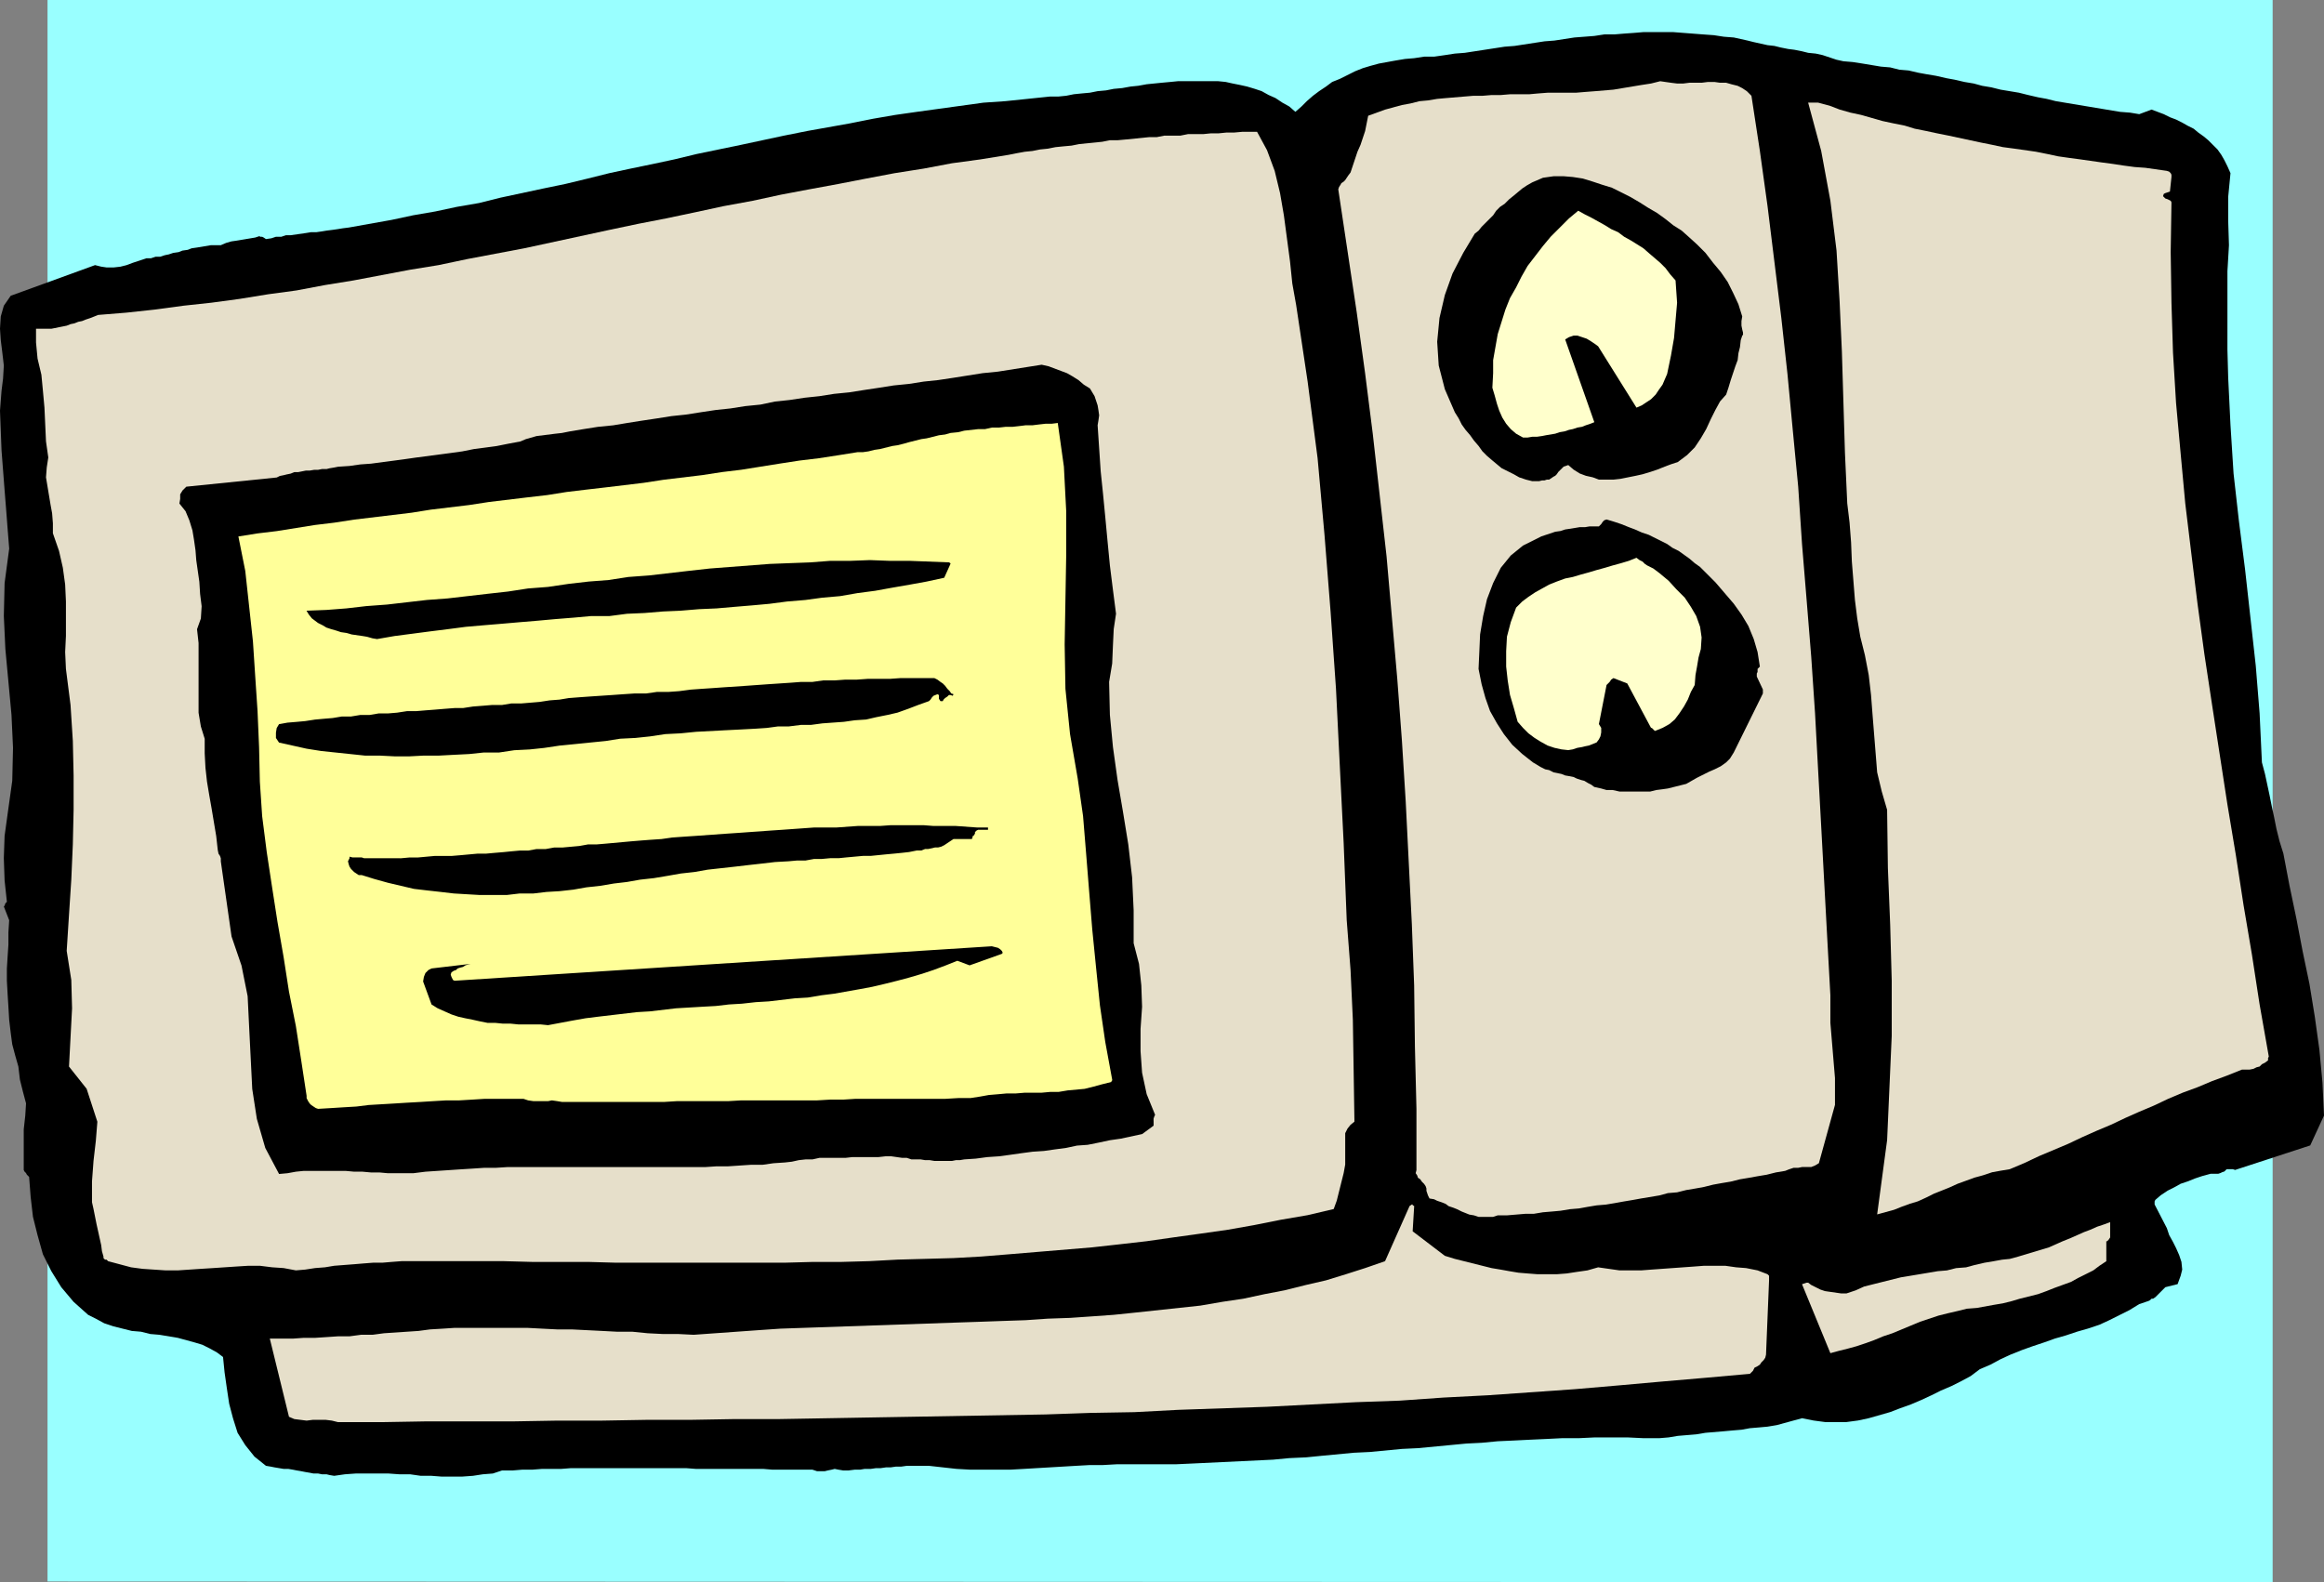
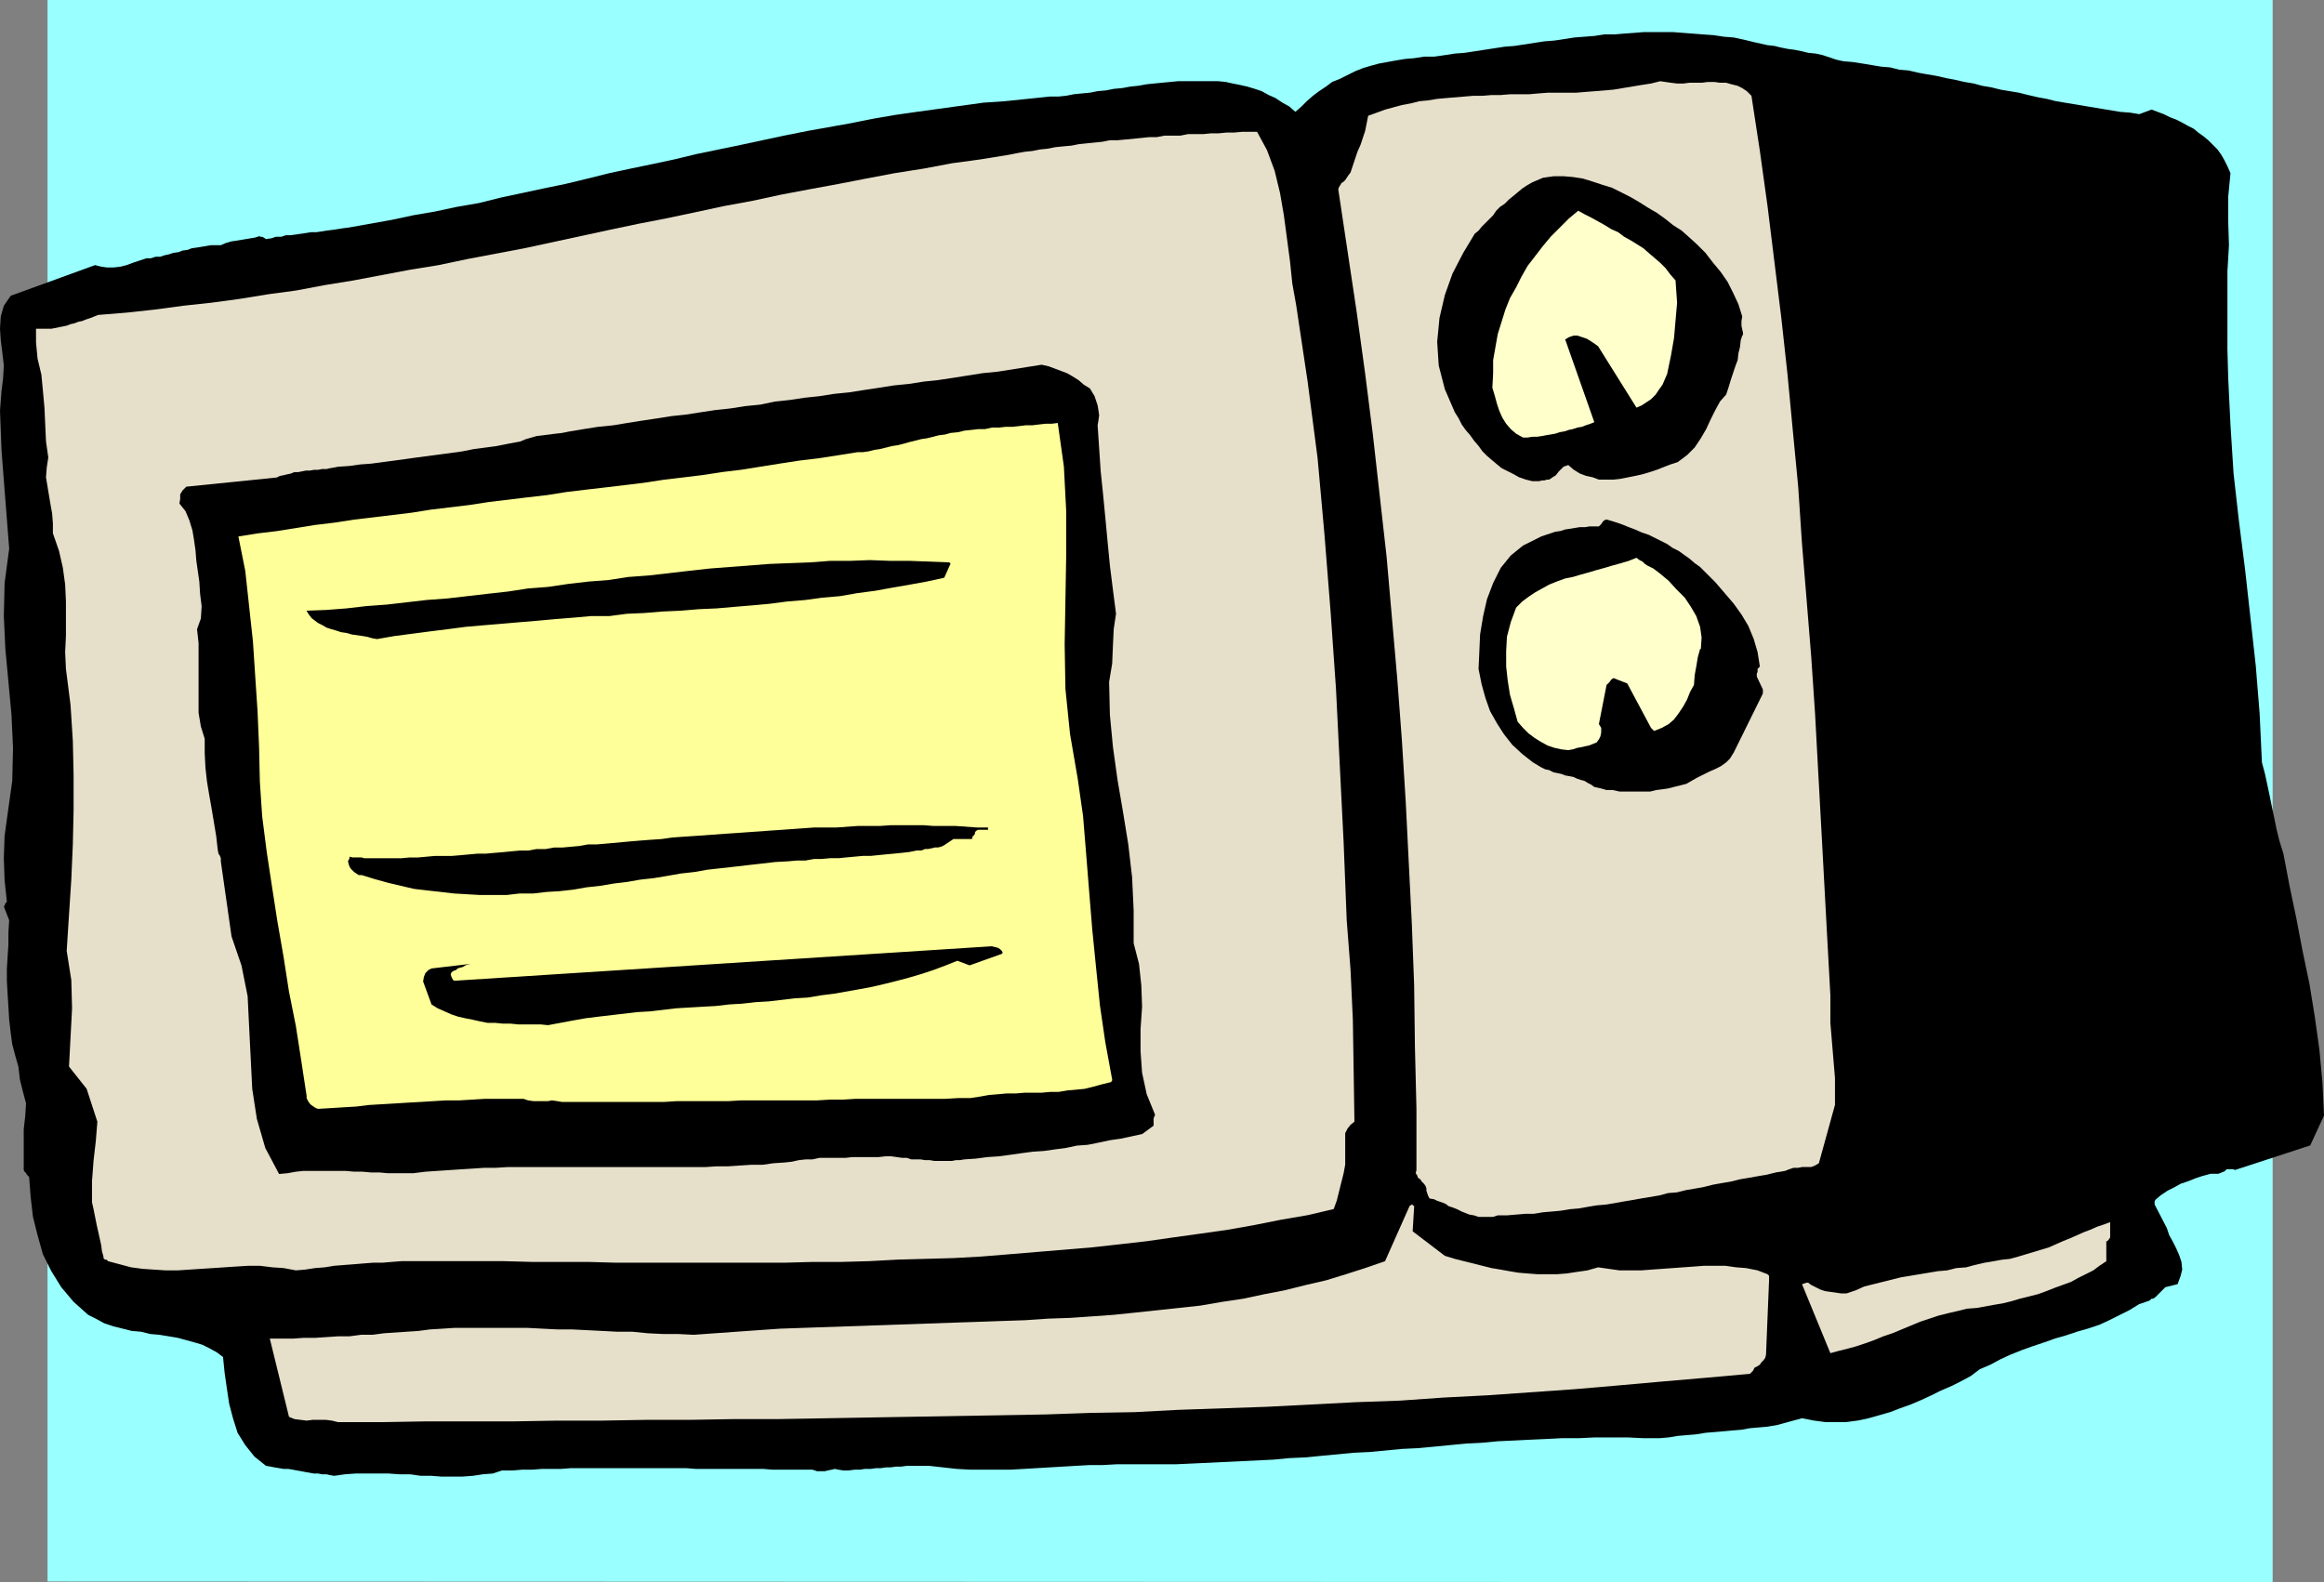
<svg xmlns="http://www.w3.org/2000/svg" xmlns:ns1="http://sodipodi.sourceforge.net/DTD/sodipodi-0.dtd" xmlns:ns2="http://www.inkscape.org/namespaces/inkscape" version="1.0" width="129.638mm" height="88.27mm" id="svg17" ns1:docname="Television 03.wmf">
  <rect width="100%" height="100%" fill="#808080" stroke="none" />
  <ns1:namedview id="namedview17" pagecolor="#ffffff" bordercolor="#000000" borderopacity="0.25" ns2:showpageshadow="2" ns2:pageopacity="0.0" ns2:pagecheckerboard="0" ns2:deskcolor="#d1d1d1" ns2:document-units="mm" />
  <defs id="defs1">
    <pattern id="WMFhbasepattern" patternUnits="userSpaceOnUse" width="6" height="6" x="0" y="0" />
  </defs>
  <path style="fill:#99ffff;fill-opacity:1;fill-rule:evenodd;stroke:none" d="m 10.019,333.459 469.124,0.162 V 0 H 10.019 v 333.621 0 z" id="path1" />
  <path style="fill:#000000;fill-opacity:1;fill-rule:evenodd;stroke:none" d="m 489.971,235.231 -0.323,-6.947 -0.646,-6.947 -0.97,-6.947 -1.131,-6.947 -1.454,-6.947 -1.293,-6.785 -1.454,-6.947 -1.293,-6.785 -0.808,-2.585 -0.646,-2.585 -0.485,-2.423 -0.485,-2.262 -0.485,-2.423 -0.485,-2.262 -0.485,-2.262 -0.646,-2.423 -0.485,-10.34 -0.808,-10.017 -1.131,-10.178 -1.131,-10.178 -1.293,-10.178 -1.131,-10.017 -0.646,-10.178 -0.485,-10.017 -0.162,-5.978 V 68.178 62.524 57.192 l 0.323,-5.493 -0.162,-5.17 v -5.008 l 0.485,-5.008 -0.646,-1.454 -0.646,-1.292 -0.646,-1.131 -0.808,-1.131 -0.97,-0.969 -0.97,-0.969 -0.97,-0.808 -1.131,-0.808 -0.97,-0.808 -1.293,-0.646 -1.131,-0.646 -1.293,-0.646 -1.293,-0.485 -1.293,-0.646 -1.293,-0.485 -1.293,-0.485 -2.586,0.969 -1.939,-0.323 -2.101,-0.162 -1.939,-0.323 -1.939,-0.323 -1.939,-0.323 -1.939,-0.323 -1.939,-0.323 -1.939,-0.323 -1.939,-0.323 -1.939,-0.485 -1.778,-0.323 -2.101,-0.485 -1.939,-0.485 -1.939,-0.323 -1.939,-0.323 -1.939,-0.485 -1.939,-0.323 -1.778,-0.485 -1.939,-0.323 -2.101,-0.485 -1.778,-0.323 -2.101,-0.485 -1.939,-0.323 -1.778,-0.323 -2.101,-0.485 -1.939,-0.162 -1.939,-0.485 -1.939,-0.162 -1.939,-0.323 -1.939,-0.323 -2.101,-0.323 -1.939,-0.162 -1.454,-0.323 -1.454,-0.485 -1.454,-0.485 -1.454,-0.323 -1.616,-0.162 -1.293,-0.323 -1.616,-0.323 -1.293,-0.162 -1.616,-0.323 -1.293,-0.323 -1.454,-0.162 -1.454,-0.323 -1.454,-0.323 -1.293,-0.323 -1.454,-0.323 -1.454,-0.323 -2.101,-0.162 -2.101,-0.323 -2.262,-0.162 -2.101,-0.162 -2.101,-0.162 -2.101,-0.162 h -1.939 -2.101 -2.262 l -1.939,0.162 -2.262,0.162 -1.939,0.162 h -2.101 l -2.101,0.323 -2.101,0.162 -2.101,0.162 -2.101,0.323 -2.101,0.323 -2.101,0.162 -2.101,0.323 -2.101,0.323 -2.101,0.323 -2.101,0.162 -2.101,0.323 -2.101,0.323 -2.101,0.323 -2.101,0.323 -2.101,0.162 -2.101,0.323 -2.262,0.323 h -2.101 l -2.101,0.323 -1.939,0.162 -1.939,0.323 -1.778,0.323 -1.778,0.323 -1.778,0.485 -1.616,0.485 -1.616,0.646 -1.616,0.808 -1.616,0.808 -1.616,0.646 -1.293,0.969 -1.454,0.969 -1.293,0.969 -1.293,1.131 -1.131,1.131 -1.293,1.131 -1.293,-1.131 -1.454,-0.808 -1.454,-0.969 -1.454,-0.646 -1.454,-0.808 -1.454,-0.485 -1.616,-0.485 -1.454,-0.323 -1.616,-0.323 -1.454,-0.323 -1.616,-0.162 h -1.778 -1.616 -1.616 -1.616 -1.778 l -1.616,0.162 -1.778,0.162 -1.616,0.162 -1.616,0.162 -1.778,0.323 -1.616,0.162 -1.778,0.323 -1.778,0.162 -1.616,0.323 -1.778,0.162 -1.616,0.323 -1.778,0.162 -1.616,0.162 -1.616,0.323 -1.616,0.162 h -1.778 l -4.686,0.485 -4.686,0.485 -4.686,0.323 -4.686,0.646 -4.686,0.646 -4.686,0.646 -4.525,0.646 -4.686,0.808 -4.848,0.969 -4.525,0.808 -4.525,0.808 -4.848,0.969 -4.525,0.969 -4.525,0.969 -4.686,0.969 -4.686,0.969 -4.686,1.131 -4.525,0.969 -4.686,0.969 -4.525,0.969 -4.525,1.131 -4.686,1.131 -4.686,0.969 -4.525,0.969 -4.525,0.969 -4.525,1.131 -4.686,0.808 -4.525,0.969 -4.686,0.808 -4.525,0.969 -4.525,0.808 -4.525,0.808 -1.293,0.162 -0.97,0.162 -1.131,0.162 -1.293,0.162 -0.97,0.162 -1.131,0.162 h -1.131 l -0.97,0.162 -1.131,0.162 -1.131,0.162 -1.131,0.162 h -0.97 l -0.97,0.323 h -1.131 l -0.97,0.323 -1.131,0.162 -0.485,-0.323 -0.323,-0.162 h -0.485 v -0.162 l -0.97,0.323 -0.97,0.162 -0.97,0.162 -0.97,0.162 -0.97,0.162 -1.131,0.162 -1.131,0.323 -1.131,0.485 h -1.131 -0.97 l -0.97,0.162 -0.97,0.162 -0.97,0.162 -1.131,0.162 -0.808,0.323 -1.131,0.162 -0.808,0.323 -1.131,0.162 -0.97,0.323 -0.808,0.162 -0.97,0.323 h -0.97 l -0.97,0.323 h -0.97 l -1.454,0.485 -1.454,0.485 -1.293,0.485 -1.293,0.323 -1.454,0.162 H 22.462 L 21.331,56.223 20.038,55.9 2.262,62.362 0.808,64.462 0.162,66.724 0,69.309 0.162,71.732 0.485,74.317 0.808,77.064 0.646,79.81 0.323,82.395 0,86.596 l 0.162,4.201 0.162,4.201 0.323,4.201 0.323,4.201 0.323,4.039 0.323,4.201 0.323,4.039 -0.97,7.27 -0.162,6.947 0.323,6.947 0.646,6.947 0.646,6.947 0.323,6.947 -0.162,6.947 -0.97,6.947 -0.646,4.685 -0.162,4.685 0.162,4.685 0.485,4.524 -0.323,0.323 -0.162,0.485 -0.162,0.162 v 0 l 1.131,2.908 -0.162,2.585 v 2.585 l -0.162,2.423 -0.162,2.585 v 2.585 l 0.162,2.908 0.162,2.585 0.162,2.747 0.323,2.747 0.323,2.423 0.646,2.423 0.646,2.262 0.323,2.747 0.646,2.585 0.646,2.423 -0.162,2.585 -0.323,2.908 v 2.908 2.747 2.908 l 0.162,0.323 0.323,0.323 0.162,0.323 0.485,0.485 0.323,4.201 0.485,4.201 0.97,3.877 1.131,4.039 1.778,3.554 2.101,3.393 2.586,3.07 3.07,2.747 1.616,0.808 1.778,0.969 1.939,0.646 1.939,0.485 1.939,0.485 1.939,0.162 1.939,0.485 1.939,0.162 1.939,0.323 1.939,0.323 1.778,0.485 1.778,0.485 1.616,0.485 1.616,0.808 1.454,0.808 1.293,0.969 0.323,3.231 0.485,3.393 0.485,3.231 0.808,3.07 0.97,3.07 1.616,2.585 1.939,2.423 2.424,1.939 0.97,0.162 0.808,0.162 0.97,0.162 0.97,0.162 h 0.97 l 0.97,0.162 0.808,0.162 0.97,0.162 0.808,0.162 0.97,0.162 0.808,0.162 h 0.97 l 0.808,0.162 h 0.97 l 0.646,0.162 0.97,0.162 2.262,-0.323 2.262,-0.162 h 2.424 2.262 2.262 l 2.262,0.162 h 2.262 l 2.262,0.323 h 2.262 l 2.101,0.162 h 2.101 2.262 l 2.262,-0.162 2.101,-0.323 2.101,-0.162 1.939,-0.646 h 2.262 l 1.939,-0.162 h 2.101 l 2.101,-0.162 h 2.101 1.939 l 2.101,-0.162 h 2.101 1.939 2.101 1.939 2.101 1.939 2.101 2.101 1.939 1.939 2.101 1.939 l 2.101,0.162 h 2.101 1.939 1.939 2.101 1.939 2.101 2.101 l 1.939,0.162 h 2.101 2.101 2.101 2.101 l 0.97,0.323 h 0.808 0.808 l 0.646,-0.162 0.808,-0.162 0.646,-0.162 0.808,0.162 0.97,0.162 h 1.131 l 1.293,-0.162 h 1.131 l 0.97,-0.162 h 1.293 l 1.131,-0.162 h 0.97 l 1.131,-0.162 h 0.97 l 1.131,-0.162 h 1.131 l 1.131,-0.162 h 1.131 1.131 1.293 1.131 l 2.909,0.323 2.909,0.323 2.909,0.162 h 2.747 2.909 2.747 l 2.909,-0.162 2.747,-0.162 2.747,-0.162 2.747,-0.162 2.747,-0.162 2.909,-0.162 h 2.747 l 2.909,-0.162 h 2.747 2.909 3.394 3.394 l 3.555,-0.162 3.394,-0.162 3.394,-0.162 3.394,-0.162 3.394,-0.162 3.394,-0.162 3.394,-0.323 3.555,-0.162 3.232,-0.323 3.394,-0.323 3.394,-0.323 3.394,-0.162 3.394,-0.323 3.394,-0.323 3.394,-0.162 3.394,-0.323 3.394,-0.323 3.394,-0.323 3.232,-0.162 3.394,-0.323 3.555,-0.162 3.232,-0.162 3.555,-0.162 3.232,-0.162 h 3.555 l 3.394,-0.162 h 3.394 3.394 l 3.394,0.162 h 3.394 l 1.939,-0.162 1.939,-0.323 1.939,-0.162 1.939,-0.162 1.939,-0.323 1.939,-0.162 1.939,-0.162 1.778,-0.162 1.939,-0.162 1.778,-0.323 1.939,-0.162 1.778,-0.162 1.939,-0.323 1.778,-0.485 1.778,-0.485 1.778,-0.485 2.424,0.485 2.424,0.323 h 2.262 2.262 l 2.424,-0.323 2.262,-0.485 2.262,-0.646 2.262,-0.646 2.101,-0.808 2.262,-0.808 2.262,-0.969 2.101,-0.969 1.939,-0.969 2.262,-0.969 1.939,-0.969 2.101,-1.131 1.939,-1.454 2.262,-0.969 2.101,-1.131 2.101,-0.969 2.424,-0.969 2.262,-0.808 2.424,-0.808 2.262,-0.808 2.262,-0.646 2.424,-0.808 2.262,-0.646 2.424,-0.808 2.101,-0.969 2.262,-1.131 1.939,-0.969 2.101,-1.292 0.485,-0.162 0.485,-0.162 0.485,-0.162 0.485,-0.162 0.323,-0.162 0.323,-0.323 h 0.323 l 0.485,-0.323 2.101,-2.1 2.586,-0.646 0.646,-1.777 0.323,-1.292 -0.162,-1.616 -0.485,-1.454 -0.646,-1.454 -0.646,-1.292 -0.808,-1.454 -0.485,-1.454 -2.586,-5.008 v -0.162 -0.162 -0.323 l 0.162,-0.323 1.131,-0.969 1.454,-0.969 1.293,-0.646 1.454,-0.808 1.454,-0.485 1.616,-0.646 1.454,-0.485 1.778,-0.485 h 0.485 0.485 0.646 l 0.485,-0.162 0.323,-0.162 0.485,-0.162 0.162,-0.162 0.323,-0.323 h 0.485 0.485 0.323 l 0.485,0.162 15.837,-5.17 2.909,-6.301 z" id="path2" />
-   <path style="fill:#e6dfca;fill-opacity:1;fill-rule:evenodd;stroke:none" d="m 478.335,222.791 -1.939,-10.986 -1.616,-10.501 -1.778,-10.501 -1.616,-10.501 -1.778,-10.663 -1.616,-10.501 -1.616,-10.501 -1.616,-10.663 -1.454,-10.663 -1.293,-10.501 -1.293,-10.663 -0.97,-10.501 -0.97,-10.663 -0.646,-10.663 -0.323,-10.501 -0.162,-10.663 0.162,-10.501 -0.162,-0.323 -0.646,-0.323 -0.485,-0.162 -0.485,-0.485 0.162,-0.485 0.323,-0.162 0.485,-0.162 0.485,-0.162 0.323,-3.07 v -0.485 l -0.162,-0.323 -0.323,-0.323 -0.485,-0.162 -2.262,-0.323 -2.262,-0.323 -2.262,-0.162 -2.424,-0.323 -2.101,-0.323 -2.424,-0.323 -2.262,-0.323 -2.262,-0.323 -2.424,-0.323 -2.262,-0.323 -2.262,-0.485 -2.424,-0.485 -2.262,-0.323 -2.262,-0.323 -2.424,-0.323 -2.262,-0.485 -2.424,-0.485 -2.262,-0.485 -2.262,-0.485 -2.262,-0.485 -2.424,-0.485 -2.262,-0.485 -2.424,-0.485 -2.101,-0.646 -2.424,-0.485 -2.262,-0.485 -2.262,-0.646 -2.262,-0.646 -2.262,-0.485 -2.262,-0.646 -2.101,-0.808 -2.424,-0.646 h -0.646 -0.646 -0.485 -0.323 l 2.747,10.178 1.939,10.501 1.293,10.501 0.646,10.663 0.485,10.663 0.323,10.663 0.323,10.663 0.485,10.663 0.485,4.039 0.323,4.201 0.162,4.039 0.323,4.039 0.323,4.039 0.485,3.877 0.646,3.877 0.97,3.877 0.808,4.201 0.485,4.201 0.323,4.201 0.323,4.039 0.323,4.039 0.323,4.039 0.97,4.039 1.131,3.877 0.162,12.279 0.485,11.955 0.323,11.794 v 11.632 l -0.97,21.972 -2.101,15.671 1.778,-0.485 1.778,-0.485 1.616,-0.646 1.778,-0.646 1.616,-0.485 1.778,-0.808 1.616,-0.808 1.616,-0.646 1.616,-0.646 1.778,-0.808 1.778,-0.646 1.778,-0.646 1.778,-0.485 1.939,-0.646 1.778,-0.323 1.939,-0.323 3.07,-1.292 3.07,-1.454 3.07,-1.292 3.07,-1.292 3.07,-1.454 2.909,-1.292 3.07,-1.292 3.07,-1.454 2.909,-1.292 3.07,-1.292 3.07,-1.454 3.07,-1.292 3.07,-1.131 3.07,-1.292 3.07,-1.131 3.232,-1.292 h 0.97 0.646 l 0.808,-0.162 0.646,-0.323 0.646,-0.162 0.485,-0.485 0.646,-0.323 0.646,-0.485 v -0.162 -0.162 -0.162 l 0.162,-0.323 z" id="path3" />
  <path style="fill:#e6dfca;fill-opacity:1;fill-rule:evenodd;stroke:none" d="m 444.884,260.434 v -2.747 l -1.293,0.485 -1.454,0.485 -1.454,0.646 -1.293,0.485 -1.454,0.646 -1.454,0.646 -1.616,0.646 -1.454,0.646 -1.454,0.646 -1.616,0.485 -1.616,0.485 -1.616,0.485 -1.616,0.485 -1.778,0.485 -1.616,0.162 -1.778,0.323 -1.939,0.323 -2.101,0.485 -1.778,0.485 -2.101,0.162 -1.939,0.485 -1.939,0.162 -1.939,0.323 -1.939,0.323 -1.939,0.323 -1.939,0.323 -1.939,0.485 -1.939,0.485 -1.939,0.485 -1.939,0.485 -1.778,0.808 -1.939,0.646 h -1.131 l -1.131,-0.162 -1.131,-0.162 -1.131,-0.162 -0.97,-0.323 -0.97,-0.485 -0.97,-0.485 -0.646,-0.485 h -0.162 -0.162 l -0.485,0.162 -0.485,0.162 5.979,14.54 1.778,-0.485 1.939,-0.485 1.778,-0.485 1.939,-0.646 1.778,-0.646 1.939,-0.808 1.939,-0.646 1.939,-0.808 1.939,-0.808 1.939,-0.808 1.939,-0.646 1.939,-0.646 1.939,-0.485 2.101,-0.485 1.939,-0.485 2.101,-0.162 1.778,-0.323 1.778,-0.323 1.939,-0.323 1.939,-0.485 1.616,-0.485 1.939,-0.485 1.939,-0.485 1.778,-0.646 1.616,-0.646 1.778,-0.646 1.778,-0.646 1.454,-0.808 1.616,-0.808 1.616,-0.808 1.293,-0.969 1.454,-0.969 v -4.201 h 0.162 l 0.323,-0.323 0.323,-0.485 z" id="path4" />
  <path style="fill:#e6dfca;fill-opacity:1;fill-rule:evenodd;stroke:none" d="m 386.87,232.969 v -5.655 l -0.485,-5.816 -0.485,-5.816 v -5.816 l -0.646,-11.794 -0.646,-11.955 -0.646,-11.955 -0.646,-11.794 -0.646,-11.955 -0.808,-11.955 -0.97,-11.955 -0.97,-11.794 -0.808,-12.117 -1.131,-11.794 -1.131,-11.955 -1.293,-11.794 -1.454,-11.794 -1.454,-11.794 -1.616,-11.632 -1.778,-11.632 -0.97,-0.969 -0.97,-0.646 -0.97,-0.485 -1.293,-0.323 -1.131,-0.323 h -1.293 l -1.131,-0.162 h -1.454 l -1.293,0.162 h -1.293 -1.293 l -1.293,0.162 h -1.293 l -1.293,-0.162 -1.131,-0.162 -1.131,-0.162 -1.939,0.485 -2.101,0.323 -1.939,0.323 -1.939,0.323 -1.939,0.323 -1.939,0.162 -1.939,0.162 -2.101,0.162 -1.939,0.162 h -1.939 -2.101 -1.939 l -2.101,0.162 -1.778,0.162 h -2.101 -1.939 l -1.939,0.162 h -1.939 l -1.939,0.162 h -1.939 l -1.939,0.162 -1.939,0.162 -1.939,0.162 -1.778,0.162 -1.939,0.323 -1.778,0.162 -1.939,0.485 -1.778,0.323 -1.778,0.485 -1.778,0.485 -1.778,0.646 -1.778,0.646 -0.323,1.616 -0.323,1.616 -0.485,1.454 -0.485,1.454 -0.646,1.454 -0.485,1.454 -0.485,1.454 -0.485,1.454 -0.485,0.646 -0.323,0.485 -0.323,0.485 -0.323,0.323 -0.485,0.323 -0.162,0.323 -0.323,0.485 -0.162,0.485 1.939,12.925 1.939,12.925 1.778,12.925 1.616,12.763 1.454,12.925 1.454,12.925 1.131,12.925 1.131,12.925 0.97,12.925 0.808,12.925 0.646,12.925 0.646,12.925 0.485,12.925 0.162,12.925 0.323,13.086 v 12.925 l -0.162,0.646 0.323,0.485 0.162,0.485 0.485,0.323 0.323,0.485 0.485,0.485 0.323,0.485 0.162,0.485 v 0.485 l 0.162,0.485 0.162,0.485 0.323,0.646 0.97,0.162 0.646,0.323 0.97,0.323 0.808,0.323 0.646,0.485 0.97,0.323 0.808,0.323 0.97,0.485 0.808,0.323 0.808,0.323 0.97,0.162 0.97,0.323 h 0.97 0.97 1.131 l 0.97,-0.323 h 1.939 l 1.939,-0.162 1.939,-0.162 h 1.778 l 1.939,-0.323 1.939,-0.162 1.778,-0.162 1.939,-0.323 1.939,-0.162 1.778,-0.323 1.939,-0.323 1.939,-0.162 1.939,-0.323 1.778,-0.323 1.939,-0.323 1.778,-0.323 1.939,-0.323 1.939,-0.323 1.778,-0.485 1.939,-0.162 1.939,-0.485 1.939,-0.323 1.778,-0.323 1.939,-0.485 1.778,-0.323 1.939,-0.323 1.939,-0.485 1.939,-0.323 1.778,-0.323 1.939,-0.323 1.939,-0.485 1.939,-0.323 0.808,-0.323 0.97,-0.323 h 0.97 l 0.808,-0.162 h 0.97 0.97 l 0.808,-0.323 0.808,-0.485 z" id="path5" />
  <path style="fill:#e6dfca;fill-opacity:1;fill-rule:evenodd;stroke:none" d="m 372.972,269.966 v -0.323 -0.323 -0.323 l -0.323,-0.323 -2.101,-0.808 -2.424,-0.485 -2.101,-0.162 -2.262,-0.323 h -2.262 -2.262 l -2.101,0.162 -2.262,0.162 -2.262,0.162 -2.262,0.162 -2.262,0.162 -2.101,0.162 h -2.424 -2.101 l -2.262,-0.323 -2.262,-0.323 -2.262,0.646 -2.262,0.323 -2.101,0.323 -2.101,0.162 h -2.101 -1.939 l -2.101,-0.162 -1.939,-0.162 -1.939,-0.323 -1.778,-0.323 -1.939,-0.323 -1.939,-0.485 -1.939,-0.485 -1.939,-0.485 -1.939,-0.485 -2.101,-0.646 -6.787,-5.17 0.323,-5.331 -0.323,-0.162 v -0.162 h -0.162 l -0.485,0.323 -5.171,11.632 -4.202,1.454 -4.04,1.292 -4.202,1.292 -4.202,0.969 -4.525,1.131 -4.202,0.808 -4.525,0.969 -4.363,0.646 -4.686,0.808 -4.525,0.485 -4.525,0.485 -4.525,0.485 -4.686,0.485 -4.525,0.323 -4.686,0.323 -4.686,0.162 -4.686,0.323 -4.848,0.162 -4.525,0.162 -4.848,0.162 -4.686,0.162 -4.686,0.162 -4.686,0.162 -4.686,0.162 -4.686,0.162 -4.686,0.162 -4.686,0.162 -4.686,0.162 -4.686,0.323 -4.525,0.323 -4.525,0.323 -4.525,0.323 -3.232,-0.162 h -3.232 l -3.232,-0.162 -3.232,-0.323 h -3.232 l -3.07,-0.162 -3.232,-0.162 -3.232,-0.162 h -3.07 l -3.232,-0.162 -3.07,-0.162 h -3.07 -3.07 -3.07 -3.07 -3.07 l -2.424,0.162 -2.747,0.162 -2.424,0.323 -2.424,0.162 -2.424,0.162 -2.424,0.162 -2.424,0.323 h -2.424 l -2.424,0.323 h -2.424 l -2.424,0.162 -2.424,0.162 h -2.424 l -2.262,0.162 h -2.424 -2.424 l 4.04,16.479 1.131,0.485 1.293,0.162 1.293,0.162 1.293,-0.162 h 1.293 1.454 l 1.293,0.162 1.293,0.323 h 9.211 l 9.373,-0.162 h 9.373 9.05 l 9.373,-0.162 h 9.373 l 9.373,-0.162 h 9.211 l 9.373,-0.162 h 9.373 l 9.373,-0.162 9.211,-0.162 9.373,-0.162 9.373,-0.162 9.373,-0.162 9.373,-0.162 9.373,-0.323 9.373,-0.162 9.211,-0.485 9.373,-0.323 9.373,-0.323 9.373,-0.485 9.373,-0.485 9.211,-0.323 9.211,-0.646 9.373,-0.485 9.211,-0.646 9.211,-0.646 9.373,-0.808 9.05,-0.808 9.373,-0.808 9.05,-0.808 0.646,-0.646 0.323,-0.646 0.646,-0.323 0.485,-0.323 0.323,-0.485 0.485,-0.485 0.323,-0.485 0.162,-0.646 z" id="path6" />
  <path style="fill:#000000;fill-opacity:1;fill-rule:evenodd;stroke:none" d="m 371.68,145.404 -1.293,-2.747 v -0.646 l 0.162,-0.323 v -0.646 l 0.485,-0.485 -0.485,-3.07 -0.808,-2.747 -1.131,-2.747 -1.454,-2.423 -1.616,-2.262 -1.939,-2.262 -1.939,-2.262 -2.262,-2.262 -0.97,-0.969 -1.131,-0.808 -1.131,-0.969 -1.131,-0.808 -1.131,-0.808 -1.293,-0.646 -1.131,-0.808 -1.293,-0.646 -1.293,-0.646 -1.293,-0.646 -1.454,-0.485 -1.454,-0.646 -1.293,-0.485 -1.616,-0.646 -1.454,-0.485 -1.616,-0.485 -0.485,0.162 -0.323,0.323 -0.323,0.485 -0.485,0.485 h -0.97 -0.97 l -0.97,0.162 h -1.131 l -0.97,0.162 -0.97,0.162 -1.131,0.162 -0.97,0.323 -1.131,0.162 -0.97,0.323 -0.97,0.323 -0.97,0.323 -0.97,0.485 -0.97,0.485 -0.97,0.485 -0.97,0.485 -2.586,2.1 -2.101,2.585 -1.616,3.231 -1.293,3.393 -0.808,3.554 -0.646,3.877 -0.162,3.716 -0.162,3.554 0.646,3.231 0.808,2.908 0.97,2.747 1.454,2.585 1.454,2.262 1.778,2.262 2.101,1.939 2.262,1.777 0.808,0.485 0.808,0.485 0.97,0.485 0.808,0.162 0.97,0.485 0.808,0.162 0.808,0.162 0.808,0.323 0.97,0.162 0.808,0.162 0.646,0.323 0.97,0.323 0.646,0.162 0.808,0.485 0.646,0.323 0.646,0.485 1.454,0.323 1.131,0.323 h 1.293 l 1.454,0.323 h 1.131 1.454 1.293 1.293 1.293 l 1.293,-0.323 1.293,-0.162 1.131,-0.162 1.293,-0.323 1.293,-0.323 1.293,-0.323 1.131,-0.646 1.131,-0.646 1.293,-0.646 1.293,-0.646 1.131,-0.485 1.293,-0.646 1.131,-0.808 0.808,-0.808 0.808,-1.292 6.141,-12.44 v -0.162 -0.162 -0.323 -0.162 z" id="path7" />
  <path style="fill:#000000;fill-opacity:1;fill-rule:evenodd;stroke:none" d="m 367.478,70.117 -0.162,-0.646 -0.162,-0.808 v -0.969 l 0.162,-0.969 -0.808,-2.585 -1.131,-2.423 -1.131,-2.262 -1.454,-2.1 -1.616,-1.939 -1.616,-2.1 -1.778,-1.777 -1.778,-1.616 -1.454,-1.292 -1.778,-1.131 -1.616,-1.292 -1.778,-1.292 -1.939,-1.131 -1.778,-1.131 -1.939,-1.131 -1.939,-0.969 -1.939,-0.969 -2.101,-0.646 -1.939,-0.646 -2.101,-0.646 -2.101,-0.323 -1.939,-0.162 h -2.101 l -2.262,0.323 -1.131,0.485 -1.131,0.485 -1.131,0.646 -0.97,0.646 -0.97,0.808 -0.97,0.808 -0.808,0.646 -0.97,0.969 -0.97,0.646 -0.808,0.808 -0.646,0.969 -0.808,0.808 -0.808,0.808 -0.808,0.808 -0.646,0.808 -0.808,0.646 -2.424,4.039 -2.262,4.362 -1.616,4.524 -1.131,4.847 -0.485,5.008 0.323,5.008 1.293,5.008 2.101,4.847 0.808,1.292 0.646,1.292 0.808,1.131 0.97,1.131 0.808,1.131 0.97,1.131 0.808,1.131 0.97,0.969 1.131,0.969 0.97,0.808 0.97,0.808 1.293,0.646 1.293,0.646 1.131,0.646 1.454,0.485 1.293,0.323 h 0.808 0.646 l 0.646,-0.162 h 0.485 l 0.485,-0.162 h 0.485 l 0.485,-0.323 0.485,-0.323 0.323,-0.162 0.323,-0.323 0.323,-0.485 0.323,-0.323 0.323,-0.323 0.485,-0.485 0.485,-0.162 0.485,-0.162 1.131,0.969 1.293,0.808 1.293,0.485 1.454,0.323 1.293,0.485 h 1.616 1.454 l 1.454,-0.162 1.616,-0.323 1.616,-0.323 1.454,-0.323 1.616,-0.485 1.454,-0.485 1.616,-0.646 1.293,-0.485 1.454,-0.485 1.939,-1.454 1.616,-1.616 1.293,-1.939 1.131,-1.939 0.97,-2.1 0.97,-1.939 0.97,-1.777 1.293,-1.454 0.485,-1.454 0.485,-1.616 0.485,-1.454 0.485,-1.454 0.485,-1.292 0.162,-1.454 0.323,-1.292 0.162,-1.454 0.162,-0.485 0.162,-0.485 0.162,-0.162 z" id="path8" />
-   <path style="fill:#ffffcc;fill-opacity:1;fill-rule:evenodd;stroke:none" d="m 358.59,136.841 0.162,-2.423 -0.323,-2.262 -0.808,-2.262 -1.131,-1.939 -1.293,-1.939 -1.778,-1.777 -1.616,-1.777 -1.939,-1.616 -0.646,-0.485 -0.646,-0.485 -0.646,-0.323 -0.646,-0.323 -0.485,-0.323 -0.485,-0.485 -0.646,-0.323 -0.646,-0.485 -1.616,0.646 -1.616,0.485 -1.778,0.485 -1.616,0.485 -1.778,0.485 -1.616,0.485 -1.778,0.485 -1.616,0.485 -1.616,0.323 -1.778,0.646 -1.616,0.646 -1.454,0.808 -1.454,0.808 -1.454,0.969 -1.293,0.969 -1.293,1.292 -1.131,3.07 -0.808,3.07 -0.162,3.07 v 3.231 l 0.323,2.908 0.485,3.07 0.808,2.747 0.808,2.908 1.131,1.292 1.131,1.131 1.293,0.969 1.293,0.808 1.454,0.808 1.454,0.485 1.454,0.323 1.454,0.162 0.97,-0.162 0.97,-0.323 0.97,-0.162 0.646,-0.162 0.808,-0.162 0.808,-0.323 0.808,-0.323 0.485,-0.646 0.323,-0.646 0.162,-0.808 v -0.969 l -0.485,-0.808 1.616,-8.24 0.323,-0.323 0.323,-0.323 0.323,-0.485 0.485,-0.323 2.909,1.131 5.01,9.37 h 0.162 l 0.162,0.162 0.162,0.162 0.323,0.323 1.616,-0.646 1.454,-0.808 1.131,-0.969 0.97,-1.292 0.97,-1.454 0.808,-1.454 0.646,-1.616 0.808,-1.454 0.162,-2.1 0.323,-1.777 0.323,-1.939 0.485,-1.777 z" id="path9" />
+   <path style="fill:#ffffcc;fill-opacity:1;fill-rule:evenodd;stroke:none" d="m 358.59,136.841 0.162,-2.423 -0.323,-2.262 -0.808,-2.262 -1.131,-1.939 -1.293,-1.939 -1.778,-1.777 -1.616,-1.777 -1.939,-1.616 -0.646,-0.485 -0.646,-0.485 -0.646,-0.323 -0.646,-0.323 -0.485,-0.323 -0.485,-0.485 -0.646,-0.323 -0.646,-0.485 -1.616,0.646 -1.616,0.485 -1.778,0.485 -1.616,0.485 -1.778,0.485 -1.616,0.485 -1.778,0.485 -1.616,0.485 -1.616,0.323 -1.778,0.646 -1.616,0.646 -1.454,0.808 -1.454,0.808 -1.454,0.969 -1.293,0.969 -1.293,1.292 -1.131,3.07 -0.808,3.07 -0.162,3.07 v 3.231 l 0.323,2.908 0.485,3.07 0.808,2.747 0.808,2.908 1.131,1.292 1.131,1.131 1.293,0.969 1.293,0.808 1.454,0.808 1.454,0.485 1.454,0.323 1.454,0.162 0.97,-0.162 0.97,-0.323 0.97,-0.162 0.646,-0.162 0.808,-0.162 0.808,-0.323 0.808,-0.323 0.485,-0.646 0.323,-0.646 0.162,-0.808 v -0.969 l -0.485,-0.808 1.616,-8.24 0.323,-0.323 0.323,-0.323 0.323,-0.485 0.485,-0.323 2.909,1.131 5.01,9.37 l 0.162,0.162 0.162,0.162 0.323,0.323 1.616,-0.646 1.454,-0.808 1.131,-0.969 0.97,-1.292 0.97,-1.454 0.808,-1.454 0.646,-1.616 0.808,-1.454 0.162,-2.1 0.323,-1.777 0.323,-1.939 0.485,-1.777 z" id="path9" />
  <path style="fill:#ffffcc;fill-opacity:1;fill-rule:evenodd;stroke:none" d="m 353.58,63.816 -0.323,-4.685 -1.131,-1.292 -0.97,-1.292 -1.131,-1.131 -1.131,-0.969 -1.131,-0.969 -1.293,-1.131 -1.293,-0.808 -1.293,-0.808 -1.454,-0.808 -1.293,-0.969 -1.454,-0.646 -1.293,-0.808 -1.454,-0.808 -1.454,-0.808 -1.293,-0.646 -1.454,-0.808 -1.939,1.616 -1.939,1.939 -1.939,1.939 -1.616,1.939 -1.616,2.1 -1.616,2.1 -1.293,2.262 -1.131,2.262 -1.293,2.262 -0.97,2.423 -0.808,2.585 -0.808,2.585 -0.485,2.747 -0.485,2.747 v 2.747 l -0.162,3.07 0.485,1.616 0.485,1.777 0.485,1.454 0.646,1.454 0.808,1.292 0.97,1.131 1.131,0.969 1.454,0.808 h 0.97 l 0.97,-0.162 h 0.97 l 1.131,-0.162 0.808,-0.162 0.97,-0.162 0.97,-0.162 0.97,-0.323 0.97,-0.162 0.97,-0.323 0.808,-0.162 0.97,-0.323 0.97,-0.162 0.808,-0.323 0.97,-0.323 0.808,-0.323 -6.141,-17.448 0.808,-0.485 0.97,-0.323 h 0.808 l 0.97,0.323 0.97,0.323 0.808,0.485 0.97,0.646 0.646,0.485 8.08,12.925 1.131,-0.485 0.97,-0.646 0.97,-0.646 0.97,-0.969 0.646,-0.969 0.808,-1.131 0.485,-1.131 0.485,-1.131 0.808,-3.877 0.646,-3.716 0.323,-3.716 0.323,-3.716 z" id="path10" />
  <path style="fill:#e6dfca;fill-opacity:1;fill-rule:evenodd;stroke:none" d="m 285.547,235.877 -0.162,-10.501 -0.162,-10.34 -0.485,-10.501 -0.808,-10.501 -0.646,-16.318 -0.808,-16.156 -0.808,-16.318 -1.131,-16.156 -1.293,-16.318 -1.454,-16.156 -2.101,-16.156 -2.424,-16.156 -0.808,-4.524 -0.485,-4.685 -0.646,-4.847 -0.646,-4.847 -0.808,-4.685 -1.131,-4.685 -1.616,-4.362 -2.101,-3.877 h -1.616 -1.454 l -1.778,0.162 h -1.616 l -1.616,0.162 h -1.616 l -1.616,0.162 h -1.778 -1.454 l -1.616,0.323 h -1.616 -1.778 l -1.616,0.323 h -1.616 l -1.616,0.162 -1.616,0.162 -1.616,0.162 -1.778,0.162 h -1.616 l -1.616,0.323 -1.616,0.162 -1.616,0.162 -1.616,0.162 -1.616,0.323 -1.778,0.162 -1.616,0.162 -1.616,0.323 -1.616,0.162 -1.616,0.323 -1.616,0.162 -1.778,0.323 -1.616,0.323 -5.979,0.969 -5.979,0.808 -5.979,1.131 -6.141,0.969 -5.979,1.131 -5.818,1.131 -6.141,1.131 -5.979,1.131 -5.979,1.292 -6.141,1.131 -5.979,1.292 -6.141,1.292 -5.818,1.131 -6.141,1.292 -5.979,1.292 -5.979,1.292 -5.979,1.292 -5.979,1.131 -5.979,1.131 -6.141,1.292 -5.979,0.969 -5.979,1.131 -5.979,1.131 -5.979,0.969 -5.979,1.131 -5.979,0.808 -5.979,0.969 -5.979,0.808 -5.979,0.646 -5.979,0.808 -5.979,0.646 -5.979,0.485 -0.808,0.323 -0.808,0.323 -0.97,0.323 -0.808,0.323 -0.808,0.162 -0.808,0.323 -0.808,0.162 -0.808,0.323 -0.808,0.162 -0.808,0.162 -0.808,0.162 -0.808,0.162 H 10.019 9.05 8.403 7.595 v 2.908 l 0.323,3.393 0.808,3.393 0.323,3.393 0.323,3.554 0.162,3.554 0.162,3.554 0.485,3.393 -0.323,2.1 -0.162,2.1 0.323,1.939 0.323,1.939 0.323,1.939 0.323,1.777 0.162,2.1 v 2.1 l 1.293,3.716 0.808,3.554 0.485,3.554 0.162,3.554 v 3.554 3.716 l -0.162,3.393 0.162,3.554 0.97,7.593 0.485,7.593 0.162,7.27 v 7.27 l -0.162,7.27 -0.323,7.432 -0.485,7.432 -0.485,7.593 0.97,6.139 0.162,5.978 -0.323,6.139 -0.323,6.139 3.717,4.685 2.262,6.947 -0.323,4.039 -0.485,4.201 -0.323,4.362 v 4.362 l 0.323,1.454 0.323,1.616 0.323,1.616 0.323,1.454 0.323,1.454 0.323,1.454 0.162,1.292 0.323,1.131 v 0.323 l 0.323,0.323 h 0.323 l 0.323,0.323 2.424,0.646 2.424,0.646 2.424,0.323 2.424,0.162 2.424,0.162 h 2.586 l 2.424,-0.162 2.424,-0.162 2.586,-0.162 2.424,-0.162 2.424,-0.162 2.586,-0.162 h 2.424 l 2.586,0.323 2.424,0.162 2.586,0.485 1.939,-0.162 2.101,-0.323 2.101,-0.162 1.939,-0.323 2.101,-0.162 2.101,-0.162 1.939,-0.162 2.101,-0.162 h 1.939 l 1.939,-0.162 2.101,-0.162 h 1.939 1.939 1.939 1.939 1.939 5.979 5.818 l 5.979,0.162 h 5.818 5.979 l 5.818,0.162 h 5.979 5.979 5.979 5.818 5.979 5.979 l 5.979,-0.162 h 5.979 l 5.818,-0.162 5.979,-0.323 5.979,-0.162 5.818,-0.162 5.818,-0.323 5.979,-0.485 5.818,-0.485 5.818,-0.485 5.818,-0.485 5.818,-0.646 5.656,-0.646 5.656,-0.808 5.818,-0.808 5.656,-0.808 5.494,-0.969 5.656,-1.131 5.656,-0.969 5.494,-1.292 0.646,-1.777 0.485,-1.939 0.485,-1.939 0.485,-1.939 0.323,-1.777 v -1.939 -1.777 -1.777 -1.131 l 0.485,-0.969 0.646,-0.808 0.808,-0.646 v -0.162 -0.162 -0.323 z" id="path11" />
  <path style="fill:#000000;fill-opacity:1;fill-rule:evenodd;stroke:none" d="m 243.208,236.362 v -0.162 -0.323 l 0.162,-0.485 0.162,-0.323 -1.778,-4.362 -0.97,-4.524 -0.323,-4.524 v -4.685 l 0.323,-4.685 -0.162,-4.524 -0.485,-4.524 -1.131,-4.362 v -6.947 l -0.323,-6.947 -0.808,-6.947 -1.131,-6.947 -1.131,-6.624 -0.97,-6.947 -0.646,-6.785 -0.162,-6.947 0.646,-3.877 0.162,-3.877 0.162,-3.393 0.485,-3.231 -0.646,-5.008 -0.646,-5.17 -0.485,-5.008 -0.485,-5.17 -0.485,-5.008 -0.485,-4.685 -0.323,-4.847 -0.323,-4.847 0.162,-0.969 0.162,-1.131 -0.162,-1.131 -0.162,-0.969 -0.323,-0.969 -0.323,-0.969 -0.485,-0.808 -0.485,-0.808 -1.293,-0.808 -1.131,-0.969 -1.293,-0.808 -1.131,-0.646 -1.293,-0.485 -1.293,-0.485 -1.293,-0.485 -1.454,-0.323 -3.07,0.485 -3.07,0.485 -3.07,0.485 -3.232,0.323 -3.07,0.485 -3.07,0.485 -3.232,0.485 -3.07,0.323 -3.07,0.485 -3.232,0.323 -3.07,0.485 -3.232,0.485 -3.07,0.485 -3.232,0.323 -3.07,0.485 -3.07,0.323 -3.232,0.485 -3.07,0.323 -3.07,0.646 -3.232,0.323 -3.07,0.485 -3.07,0.323 -3.232,0.485 -3.07,0.485 -3.07,0.323 -3.07,0.485 -3.232,0.485 -3.07,0.485 -2.909,0.485 -3.232,0.323 -3.07,0.485 -2.909,0.485 -1.616,0.323 -1.454,0.162 -1.293,0.162 -1.293,0.162 -1.293,0.162 -1.131,0.323 -1.131,0.323 -1.131,0.485 -2.586,0.485 -2.424,0.485 -2.424,0.323 -2.424,0.323 -2.424,0.485 -2.424,0.323 -2.424,0.323 -2.424,0.323 -2.424,0.323 -2.262,0.323 -2.424,0.323 -2.424,0.323 -2.424,0.323 -2.262,0.162 -2.262,0.323 -2.424,0.162 -0.808,0.162 -0.97,0.162 -0.646,0.162 h -0.97 l -0.808,0.162 h -0.808 l -0.97,0.162 h -0.808 l -0.808,0.162 -0.808,0.162 h -0.808 l -0.808,0.323 -0.808,0.162 -0.646,0.162 -0.808,0.162 -0.646,0.323 -19.069,1.939 -0.808,0.808 -0.485,0.808 v 0.969 l -0.162,0.969 1.293,1.616 0.808,1.939 0.646,2.1 0.323,1.939 0.323,2.262 0.162,2.1 0.323,2.262 0.323,2.262 0.162,2.585 0.323,2.585 -0.162,2.585 -0.808,2.262 0.323,2.908 v 3.07 2.908 2.908 2.908 2.908 l 0.485,2.908 0.808,2.585 v 3.07 l 0.162,3.07 0.323,2.908 0.485,2.908 0.485,2.747 0.485,2.908 0.485,2.908 0.323,2.908 0.162,0.808 0.323,0.485 0.162,0.485 v 0.646 l 2.262,15.833 2.101,6.139 1.293,6.462 0.323,6.624 0.323,6.462 0.323,6.462 0.97,6.301 1.778,6.139 2.909,5.493 1.778,-0.162 1.778,-0.323 1.616,-0.162 h 1.778 1.778 1.778 1.778 1.778 l 1.778,0.162 h 1.778 l 1.778,0.162 h 1.778 l 1.778,0.162 h 1.778 1.778 1.778 l 2.586,-0.323 2.424,-0.162 2.424,-0.162 2.424,-0.162 2.586,-0.162 2.424,-0.162 h 2.424 l 2.586,-0.162 h 2.424 2.424 2.586 2.424 2.424 2.586 2.424 2.424 2.424 2.424 2.424 2.586 2.424 2.424 2.424 2.424 2.424 l 2.424,-0.162 h 2.424 l 2.424,-0.162 2.424,-0.162 h 2.424 l 2.262,-0.323 2.424,-0.162 1.454,-0.162 1.454,-0.323 1.454,-0.162 h 1.454 l 1.454,-0.323 h 1.454 1.454 1.293 1.293 l 1.454,-0.162 h 1.454 1.454 1.293 1.293 l 1.454,-0.162 h 1.293 l 1.131,0.162 1.131,0.162 h 0.97 l 0.97,0.323 h 1.131 0.808 l 0.97,0.162 h 0.97 l 0.97,0.162 h 0.97 0.97 0.808 0.97 l 0.808,-0.162 h 0.808 l 0.97,-0.162 2.424,-0.162 2.424,-0.323 2.424,-0.162 2.424,-0.323 2.262,-0.323 2.424,-0.323 2.424,-0.162 2.262,-0.323 2.424,-0.323 2.262,-0.485 2.262,-0.162 2.424,-0.485 2.262,-0.485 2.262,-0.323 2.262,-0.485 2.262,-0.485 2.424,-1.777 v -0.162 -0.323 -0.323 -0.162 z" id="path12" />
  <path style="fill:#ffff99;fill-opacity:1;fill-rule:evenodd;stroke:none" d="m 234.481,227.638 -1.454,-7.916 -1.131,-7.755 -0.808,-7.916 -0.808,-8.078 -0.646,-7.916 -0.646,-8.078 -0.646,-7.916 -1.131,-7.916 -1.616,-9.37 -0.97,-9.532 -0.162,-9.37 0.162,-9.37 0.162,-9.37 v -9.37 l -0.485,-9.37 -1.293,-9.209 -1.293,0.162 h -1.293 l -1.454,0.162 -1.293,0.162 h -1.454 l -1.293,0.162 -1.454,0.162 h -1.454 l -1.454,0.162 h -1.454 l -1.454,0.323 h -1.454 l -1.454,0.162 -1.454,0.162 -1.293,0.323 -1.616,0.162 -1.131,0.323 -1.293,0.162 -1.293,0.323 -1.293,0.323 -1.131,0.162 -1.293,0.323 -1.293,0.323 -1.131,0.323 -1.293,0.323 -1.131,0.162 -1.293,0.323 -1.293,0.323 -1.131,0.162 -1.293,0.323 -1.131,0.162 h -1.131 l -4.04,0.646 -4.202,0.646 -4.04,0.485 -4.202,0.646 -4.04,0.646 -4.04,0.646 -4.04,0.485 -4.202,0.646 -4.04,0.485 -4.04,0.485 -4.202,0.646 -4.04,0.485 -4.04,0.485 -4.202,0.485 -4.04,0.485 -4.04,0.646 -4.202,0.485 -4.04,0.485 -4.04,0.485 -4.202,0.646 -4.04,0.485 -4.04,0.485 -4.04,0.646 -4.04,0.485 -4.04,0.485 -4.04,0.485 -4.202,0.646 -4.04,0.485 -4.04,0.646 -4.04,0.646 -4.04,0.485 -4.04,0.646 1.454,7.27 0.808,7.432 0.808,7.432 0.485,7.432 0.485,7.27 0.323,7.593 0.162,7.27 0.485,7.27 0.97,7.593 1.131,7.432 1.131,7.27 1.293,7.432 1.131,7.27 1.454,7.27 1.131,7.27 1.131,7.432 v 0.485 l 0.162,0.323 0.162,0.323 0.323,0.485 0.323,0.323 0.485,0.323 0.485,0.323 0.485,0.162 2.747,-0.162 2.586,-0.162 2.747,-0.162 2.586,-0.323 2.747,-0.162 2.747,-0.162 2.586,-0.162 2.909,-0.162 2.586,-0.162 2.747,-0.162 h 2.747 l 2.747,-0.162 2.586,-0.162 h 2.747 2.747 2.747 l 0.97,0.323 1.131,0.162 h 0.97 0.97 1.131 l 0.808,-0.162 1.131,0.162 0.97,0.162 h 2.747 2.586 2.747 2.747 2.747 2.586 2.747 2.747 l 2.586,-0.162 h 2.747 2.586 2.747 2.747 l 2.747,-0.162 h 2.586 2.747 2.747 2.586 2.586 2.747 l 2.747,-0.162 h 2.747 l 2.586,-0.162 h 2.586 2.747 2.747 2.747 2.586 2.747 2.747 l 2.747,-0.162 h 2.586 l 2.101,-0.323 1.778,-0.323 1.939,-0.162 1.778,-0.162 h 1.939 l 1.939,-0.162 h 1.778 1.778 l 1.778,-0.162 h 1.778 l 1.939,-0.323 1.778,-0.162 1.778,-0.162 1.939,-0.485 1.778,-0.485 1.939,-0.485 v -0.162 l 0.162,-0.162 v 0 -0.162 z" id="path13" />
  <path style="fill:#000000;fill-opacity:1;fill-rule:evenodd;stroke:none" d="m 211.211,200.495 -0.323,-0.323 -0.485,-0.323 -0.646,-0.162 -0.646,-0.162 -113.281,7.27 -0.323,-0.162 -0.323,-0.646 -0.162,-0.485 0.162,-0.485 0.485,-0.323 0.485,-0.162 0.323,-0.323 0.485,-0.162 0.646,-0.162 0.485,-0.323 0.485,-0.162 0.646,-0.162 -8.242,0.969 -0.646,0.323 -0.646,0.646 -0.323,0.808 -0.162,0.969 1.778,4.847 1.293,0.808 1.454,0.646 1.454,0.646 1.454,0.485 1.454,0.323 1.616,0.323 1.454,0.323 1.616,0.323 h 1.616 l 1.616,0.162 h 1.616 l 1.616,0.162 h 1.616 1.616 1.454 l 1.616,0.162 2.586,-0.485 2.586,-0.485 2.747,-0.485 2.586,-0.323 2.747,-0.323 2.747,-0.323 2.747,-0.323 2.747,-0.162 2.747,-0.323 2.747,-0.323 2.747,-0.162 2.747,-0.162 2.909,-0.162 2.747,-0.323 2.747,-0.162 2.909,-0.323 2.747,-0.162 2.747,-0.323 2.747,-0.323 2.747,-0.162 2.909,-0.485 2.586,-0.323 2.747,-0.485 2.747,-0.485 2.586,-0.485 2.747,-0.646 2.586,-0.646 2.424,-0.646 2.747,-0.808 2.424,-0.808 2.586,-0.969 2.424,-0.969 2.586,0.969 6.787,-2.423 0.162,-0.162 v -0.162 0 l -0.162,-0.323 z" id="path14" />
  <path style="fill:#000000;fill-opacity:1;fill-rule:evenodd;stroke:none" d="m 208.302,174.484 h -2.262 l -2.262,-0.162 -2.262,-0.162 h -2.262 -2.424 l -2.101,-0.162 h -2.424 -2.101 -2.424 l -2.262,0.162 h -2.424 -2.262 l -2.262,0.162 -2.262,0.162 h -2.262 -2.424 l -2.262,0.162 -2.262,0.162 -2.262,0.162 -2.424,0.162 -2.262,0.162 -2.262,0.162 -2.262,0.162 -2.424,0.162 -2.262,0.162 -2.262,0.162 -2.262,0.162 -2.424,0.162 -2.262,0.162 -2.262,0.323 -2.424,0.162 -2.101,0.162 -1.939,0.162 -1.778,0.162 -1.778,0.162 -1.778,0.162 -1.939,0.162 h -1.778 l -1.778,0.323 -1.778,0.162 -1.778,0.162 h -1.778 l -1.778,0.323 h -1.939 l -1.778,0.323 h -1.778 l -1.778,0.162 -1.616,0.162 -1.939,0.162 -1.778,0.162 h -1.778 l -1.778,0.162 -1.778,0.162 -1.939,0.162 h -1.616 -1.939 l -1.778,0.162 -1.778,0.162 h -1.778 l -1.778,0.162 H 82.739 80.962 79.022 77.245 76.76 l -0.485,-0.162 h -0.485 -0.323 -0.485 -0.323 -0.323 l -0.646,-0.162 v 0.162 0.162 l -0.162,0.323 -0.162,0.323 0.162,0.646 0.162,0.485 0.323,0.485 0.323,0.323 0.323,0.323 0.485,0.323 0.485,0.323 h 0.646 l 2.586,0.808 2.909,0.808 2.747,0.646 2.747,0.646 2.747,0.323 2.909,0.323 2.747,0.323 2.747,0.162 2.747,0.162 h 2.747 2.909 l 2.747,-0.323 h 2.909 l 2.747,-0.323 2.747,-0.162 2.909,-0.323 2.747,-0.485 2.909,-0.323 2.909,-0.485 2.747,-0.323 2.747,-0.485 2.909,-0.323 2.909,-0.485 2.747,-0.485 2.909,-0.323 2.747,-0.485 2.909,-0.323 2.909,-0.323 2.747,-0.323 2.909,-0.323 2.747,-0.323 2.909,-0.162 1.778,-0.162 h 1.778 l 1.778,-0.323 h 1.616 l 1.778,-0.162 h 1.778 l 1.616,-0.162 1.778,-0.162 1.778,-0.162 h 1.616 l 1.616,-0.162 1.616,-0.162 1.778,-0.162 1.616,-0.162 1.454,-0.162 1.616,-0.323 h 0.97 l 0.808,-0.323 h 0.646 l 0.808,-0.162 0.646,-0.162 h 0.646 l 0.646,-0.162 0.646,-0.323 1.939,-1.292 h 3.878 l 0.162,-0.485 v -0.162 h 0.162 l 0.323,-0.485 v -0.323 l 0.323,-0.323 0.323,-0.162 h 0.323 0.323 0.485 0.485 0.485 v -0.162 -0.162 0 z" id="path15" />
-   <path style="fill:#000000;fill-opacity:1;fill-rule:evenodd;stroke:none" d="m 201.03,146.373 -0.485,-0.162 -0.323,-0.485 -0.485,-0.485 -0.485,-0.646 -0.485,-0.485 -0.485,-0.323 -0.646,-0.485 -0.646,-0.323 h -2.262 -2.424 -2.424 l -2.262,0.162 h -2.262 -2.424 l -2.262,0.162 h -2.424 l -2.262,0.162 h -2.424 l -2.262,0.323 h -2.424 l -2.101,0.162 -2.424,0.162 -2.424,0.162 -2.262,0.162 -2.262,0.162 -2.424,0.162 -2.424,0.162 -2.262,0.162 -2.424,0.162 -2.262,0.162 -2.424,0.323 -2.262,0.162 h -2.424 l -2.262,0.323 h -2.424 l -2.424,0.162 -2.262,0.162 -2.424,0.162 -2.424,0.162 -2.262,0.162 -2.101,0.162 -1.939,0.323 -2.101,0.162 -2.101,0.323 -1.939,0.162 -1.939,0.162 h -2.101 l -1.939,0.323 h -2.101 l -1.939,0.162 -2.101,0.162 -2.101,0.323 h -1.778 l -2.101,0.162 -1.939,0.162 -2.101,0.162 -1.939,0.162 h -1.939 l -2.101,0.323 -1.939,0.162 h -1.939 l -1.939,0.323 h -1.939 l -1.939,0.323 h -1.939 l -1.939,0.323 -1.939,0.162 -1.778,0.162 -2.101,0.323 -1.778,0.162 -1.939,0.162 -1.778,0.323 -0.485,0.808 -0.162,0.969 v 1.131 l 0.646,0.969 2.909,0.646 2.909,0.646 3.07,0.485 3.07,0.323 3.07,0.323 3.07,0.323 h 3.07 l 3.232,0.162 h 3.07 l 3.07,-0.162 h 3.232 l 3.07,-0.162 3.232,-0.162 3.07,-0.323 h 3.232 l 3.232,-0.485 3.232,-0.162 3.07,-0.323 3.232,-0.485 3.232,-0.323 3.232,-0.323 3.232,-0.323 3.07,-0.485 3.232,-0.162 3.07,-0.323 3.232,-0.485 3.232,-0.162 3.232,-0.323 3.07,-0.162 3.07,-0.162 3.232,-0.162 3.07,-0.162 2.424,-0.162 2.424,-0.323 h 2.262 l 2.586,-0.323 h 2.101 l 2.424,-0.323 2.262,-0.162 2.262,-0.162 2.262,-0.323 2.424,-0.162 2.101,-0.485 2.424,-0.485 2.101,-0.485 2.262,-0.808 2.101,-0.808 2.262,-0.808 0.323,-0.323 0.323,-0.485 0.323,-0.323 0.808,-0.323 0.323,0.162 v 0.323 0.485 l 0.323,0.485 h 0.485 l 0.162,-0.323 0.323,-0.323 0.485,-0.323 0.323,-0.323 h 0.323 l 0.485,0.162 z" id="path16" />
  <path style="fill:#000000;fill-opacity:1;fill-rule:evenodd;stroke:none" d="m 200.384,118.908 v 0 -0.162 h -0.162 v -0.162 l -4.202,-0.162 -4.202,-0.162 h -4.202 l -4.202,-0.162 -4.202,0.162 h -4.202 l -4.202,0.323 -4.363,0.162 -4.202,0.162 -4.202,0.323 -4.202,0.323 -4.202,0.323 -4.363,0.485 -4.202,0.485 -4.202,0.485 -4.363,0.323 -4.202,0.646 -4.202,0.323 -4.202,0.485 -4.363,0.646 -4.202,0.323 -4.202,0.646 -4.363,0.485 -4.202,0.485 -4.202,0.485 -4.363,0.323 -4.202,0.485 -4.202,0.485 -4.363,0.323 -4.202,0.485 -4.202,0.323 -4.202,0.162 0.485,0.808 0.646,0.808 0.646,0.485 0.646,0.485 0.97,0.485 0.808,0.485 0.97,0.323 1.131,0.323 0.97,0.323 1.131,0.162 1.131,0.323 1.131,0.162 1.131,0.162 0.97,0.162 1.131,0.323 0.97,0.162 3.717,-0.646 3.717,-0.485 3.717,-0.485 3.878,-0.485 3.717,-0.485 3.717,-0.323 3.878,-0.323 3.717,-0.323 3.878,-0.323 3.555,-0.323 4.04,-0.323 3.555,-0.323 h 3.878 l 3.717,-0.485 3.717,-0.162 3.878,-0.323 3.717,-0.162 3.878,-0.323 3.717,-0.162 3.717,-0.323 3.878,-0.323 3.555,-0.323 3.717,-0.485 3.878,-0.323 3.555,-0.485 3.717,-0.323 3.717,-0.646 3.717,-0.485 3.555,-0.646 3.717,-0.646 3.555,-0.646 3.717,-0.808 z" id="path17" />
</svg>